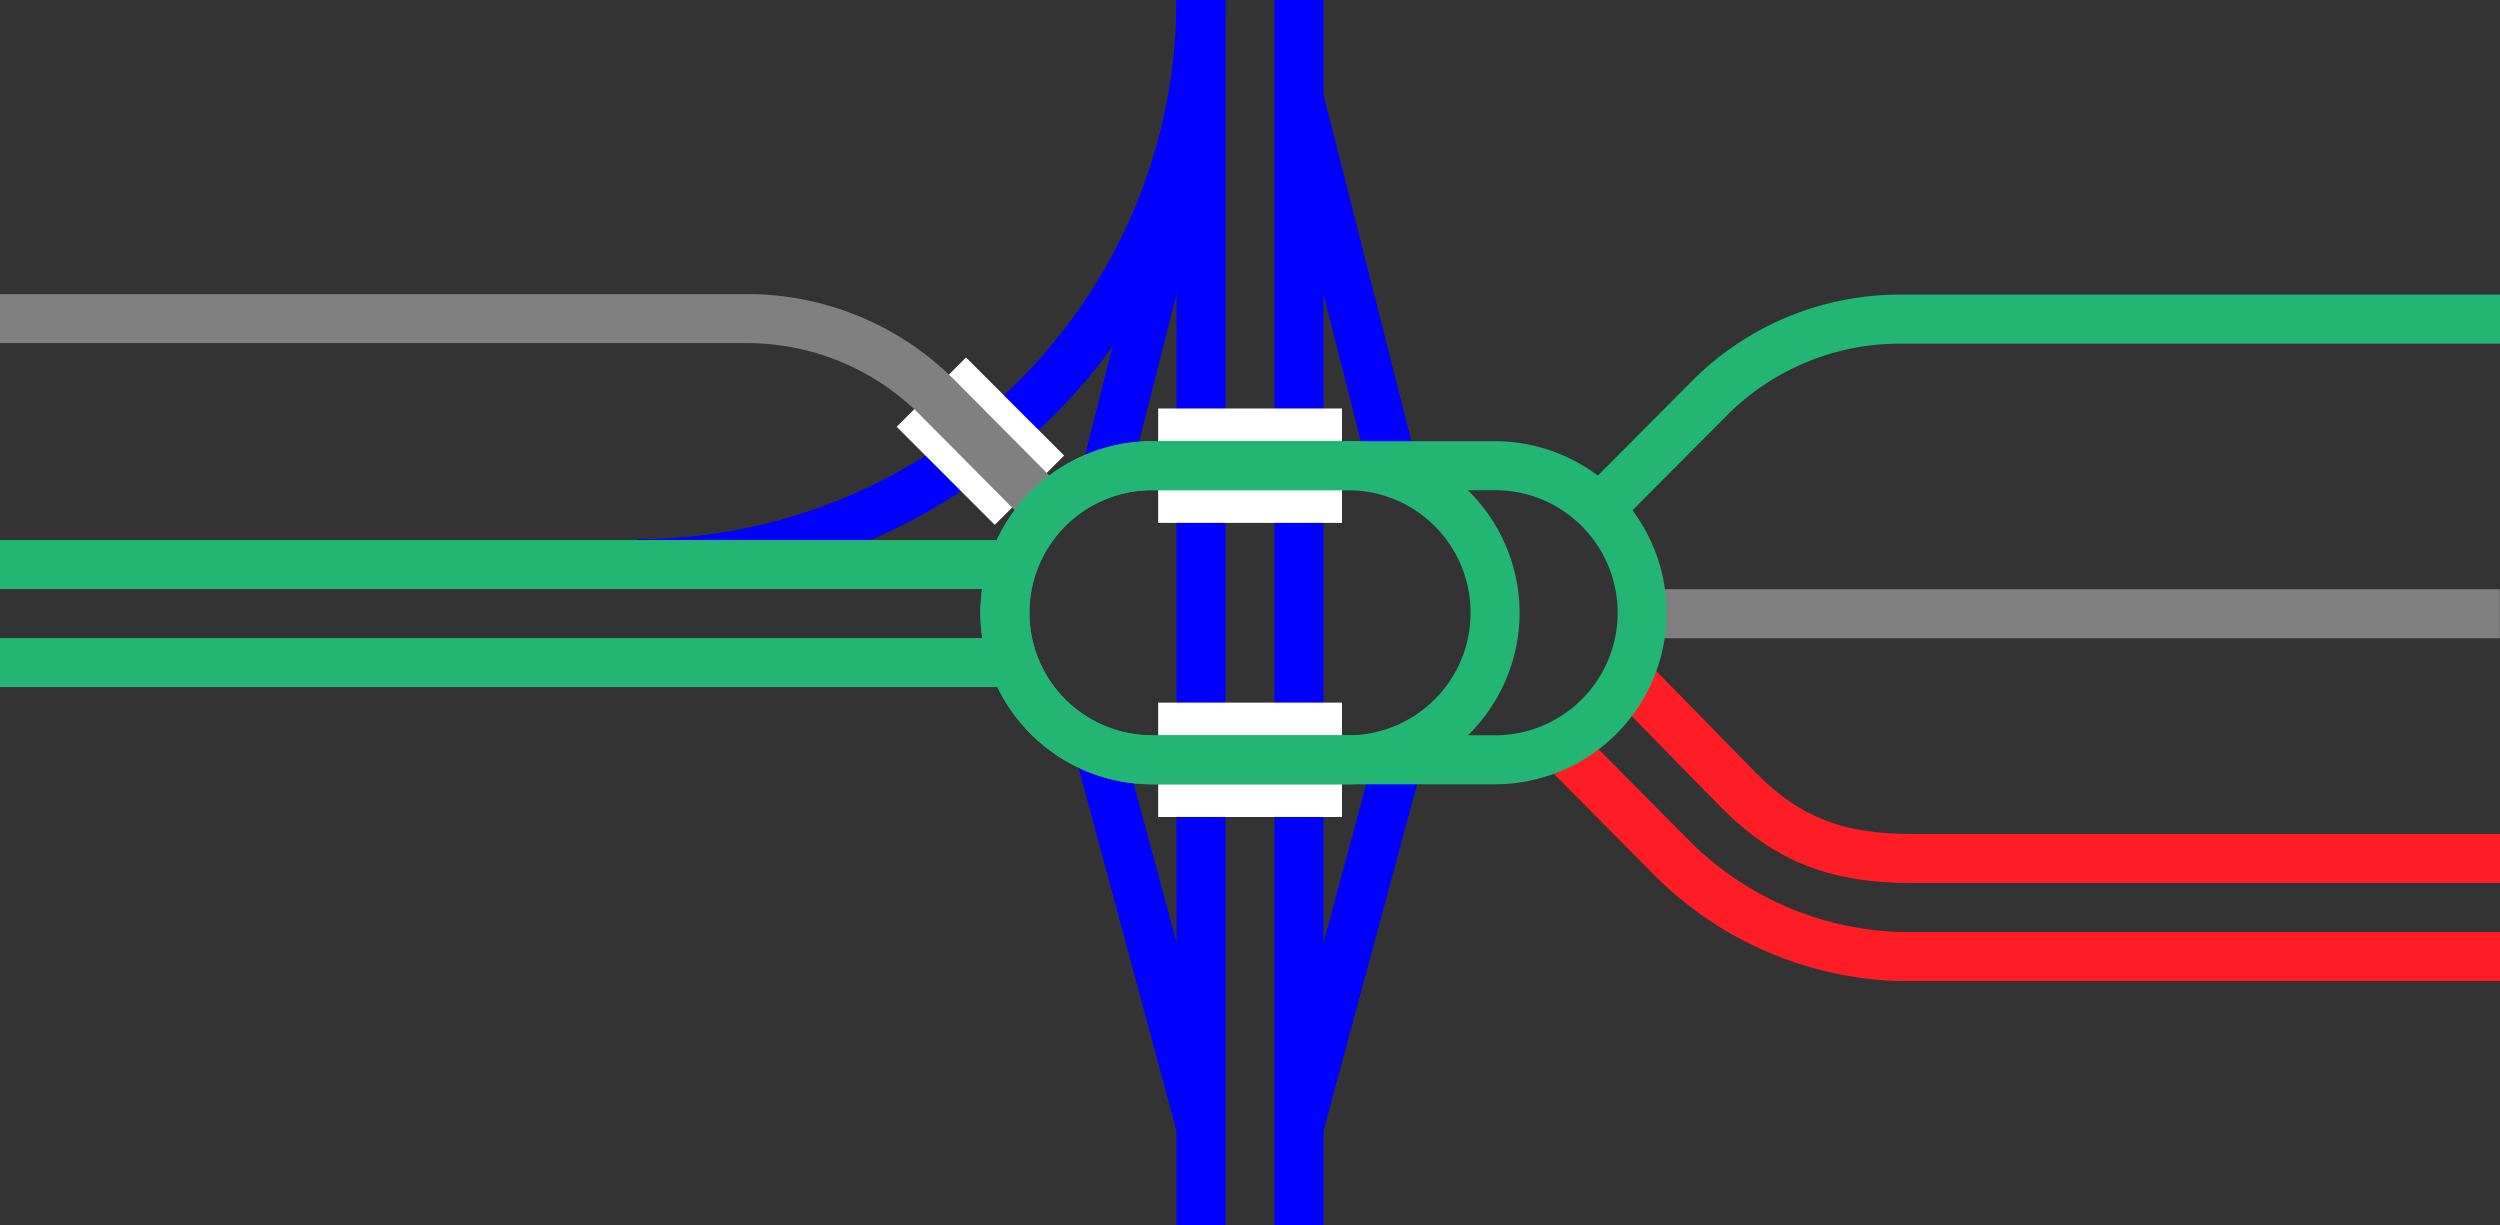
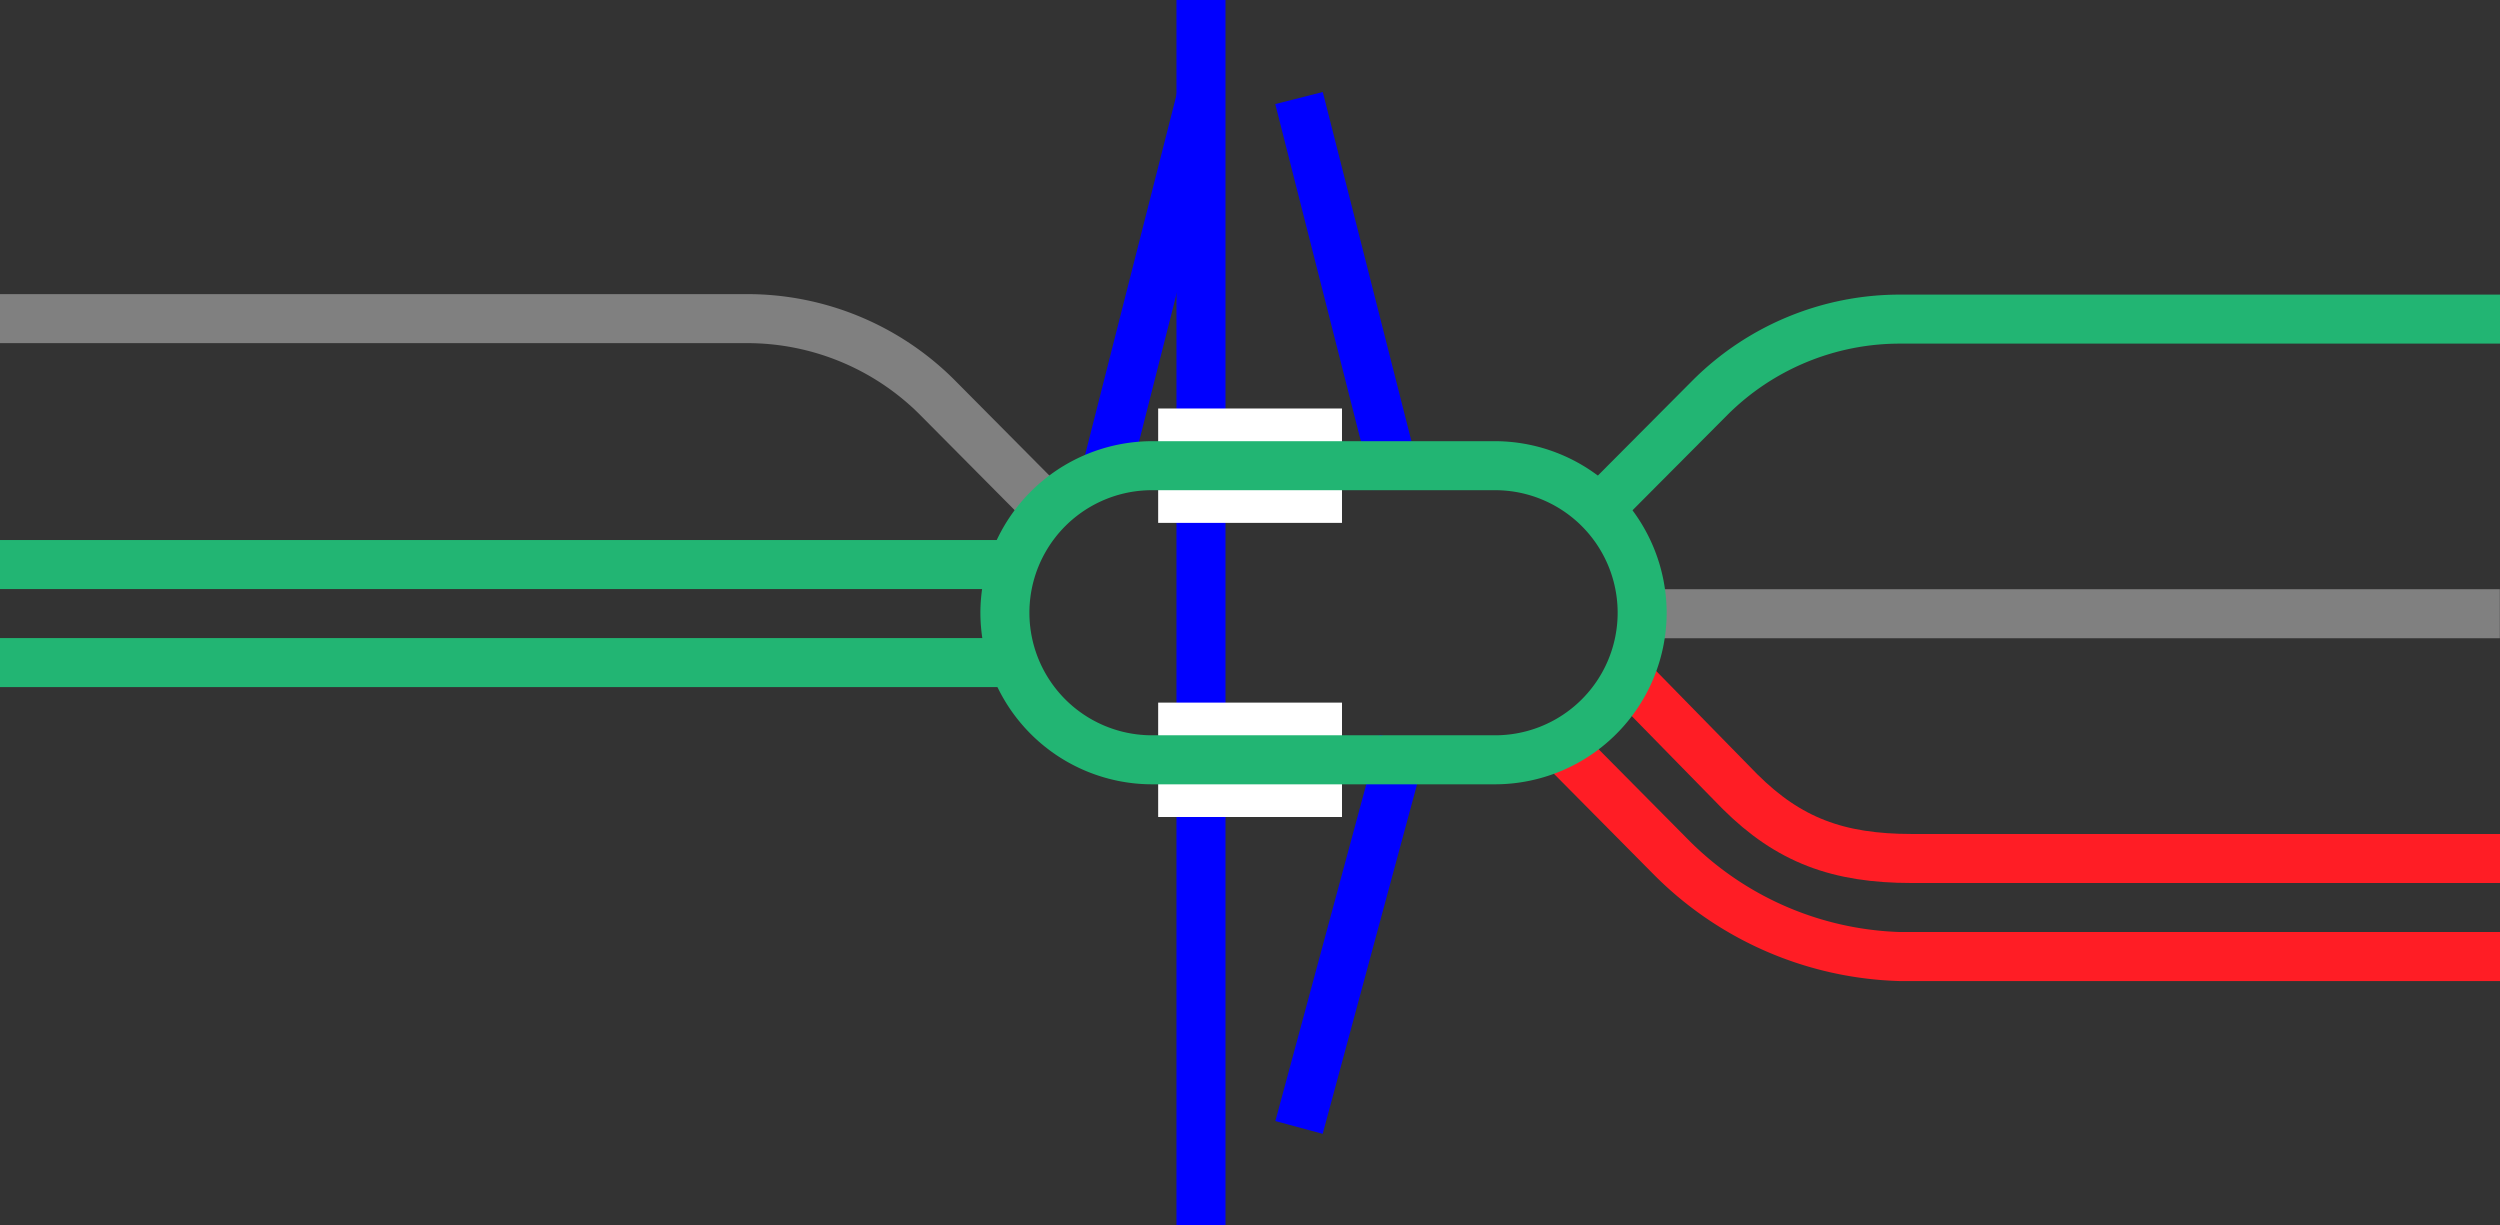
<svg xmlns="http://www.w3.org/2000/svg" viewBox="0 0 153 75">
  <rect x="0" y="0" width="153" height="75" fill="#333333" stroke="none" />
  <g fill="none">
    <path d="m79.5 69 6.38-23.63" stroke="#00f" stroke-miterlimit="10" stroke-width="3" />
-     <path d="m73.5 69-6.37-23.62" stroke="#00f" stroke-miterlimit="10" stroke-width="3" />
    <path d="m79.5 6 6 23.63" stroke="#00f" stroke-miterlimit="10" stroke-width="3" />
    <path d="m73.5 6-6 23.63" stroke="#00f" stroke-miterlimit="10" stroke-width="3" />
-     <path d="m73.5 0a34.5 34.5 0 0 1 -34.5 34.5" stroke="#00f" stroke-miterlimit="10" stroke-width="3" />
-     <path d="m79.5 0v75" stroke="#00f" stroke-miterlimit="10" stroke-width="3" />
    <path d="m73.5 0v75" stroke="#00f" stroke-miterlimit="10" stroke-width="3" />
    <path d="m0 35.96h3v3h-3z" />
    <path d="m150 36.04h3v3h-3z" />
    <path d="m82.13 28.5h-11.25" stroke="#fff" stroke-miterlimit="10" stroke-width="7" />
    <path d="m70.88 46.5h11.25" stroke="#fff" stroke-miterlimit="10" stroke-width="7" />
-     <path d="m63 30-6-6" stroke="#fff" stroke-miterlimit="10" stroke-width="6" />
    <path d="m153 58.54h-36.75a20.59 20.59 0 0 1 -13.9-6l-6.72-6.78" stroke="#ff1d25" stroke-miterlimit="10" stroke-width="3" />
    <path d="m153 52.54h-36c-4.53 0-7.53-1.13-10.51-4.09l-6.49-6.63" stroke="#ff1d25" stroke-miterlimit="10" stroke-width="3" />
  </g>
  <path d="m152.99 37.56h-52.87" fill="#fff" stroke="#808080" stroke-miterlimit="10" stroke-width="3" />
  <path d="m153 19.53h-36.71a16.44 16.44 0 0 0 -11.62 4.79l-6.78 6.81" fill="none" stroke="#22b573" stroke-miterlimit="10" stroke-width="3" />
  <path d="m0 40.55h61.88" fill="none" stroke="#22b573" stroke-miterlimit="10" stroke-width="3" />
  <path d="m0 34.55h61.88" fill="none" stroke="#22b573" stroke-miterlimit="10" stroke-width="3" />
  <path d="m0 19.5h45.71a16.44 16.44 0 0 1 11.62 4.79l6.77 6.82" fill="none" stroke="#808080" stroke-miterlimit="10" stroke-width="3" />
-   <path d="m82.5 30a7.5 7.5 0 0 1 0 15h-12a7.5 7.5 0 0 1 0-15zm0-3h-12a10.53 10.53 0 0 0 -10.5 10.5 10.52 10.52 0 0 0 10.5 10.5h12a10.52 10.52 0 0 0 10.5-10.5 10.53 10.53 0 0 0 -10.5-10.5z" fill="#22b573" />
  <path d="m91.5 30a7.5 7.5 0 0 1 0 15h-21a7.5 7.5 0 0 1 0-15zm0-3h-21a10.53 10.53 0 0 0 -10.5 10.5 10.52 10.52 0 0 0 10.5 10.5h21a10.52 10.52 0 0 0 10.5-10.5 10.53 10.53 0 0 0 -10.5-10.5z" fill="#22b573" />
</svg>